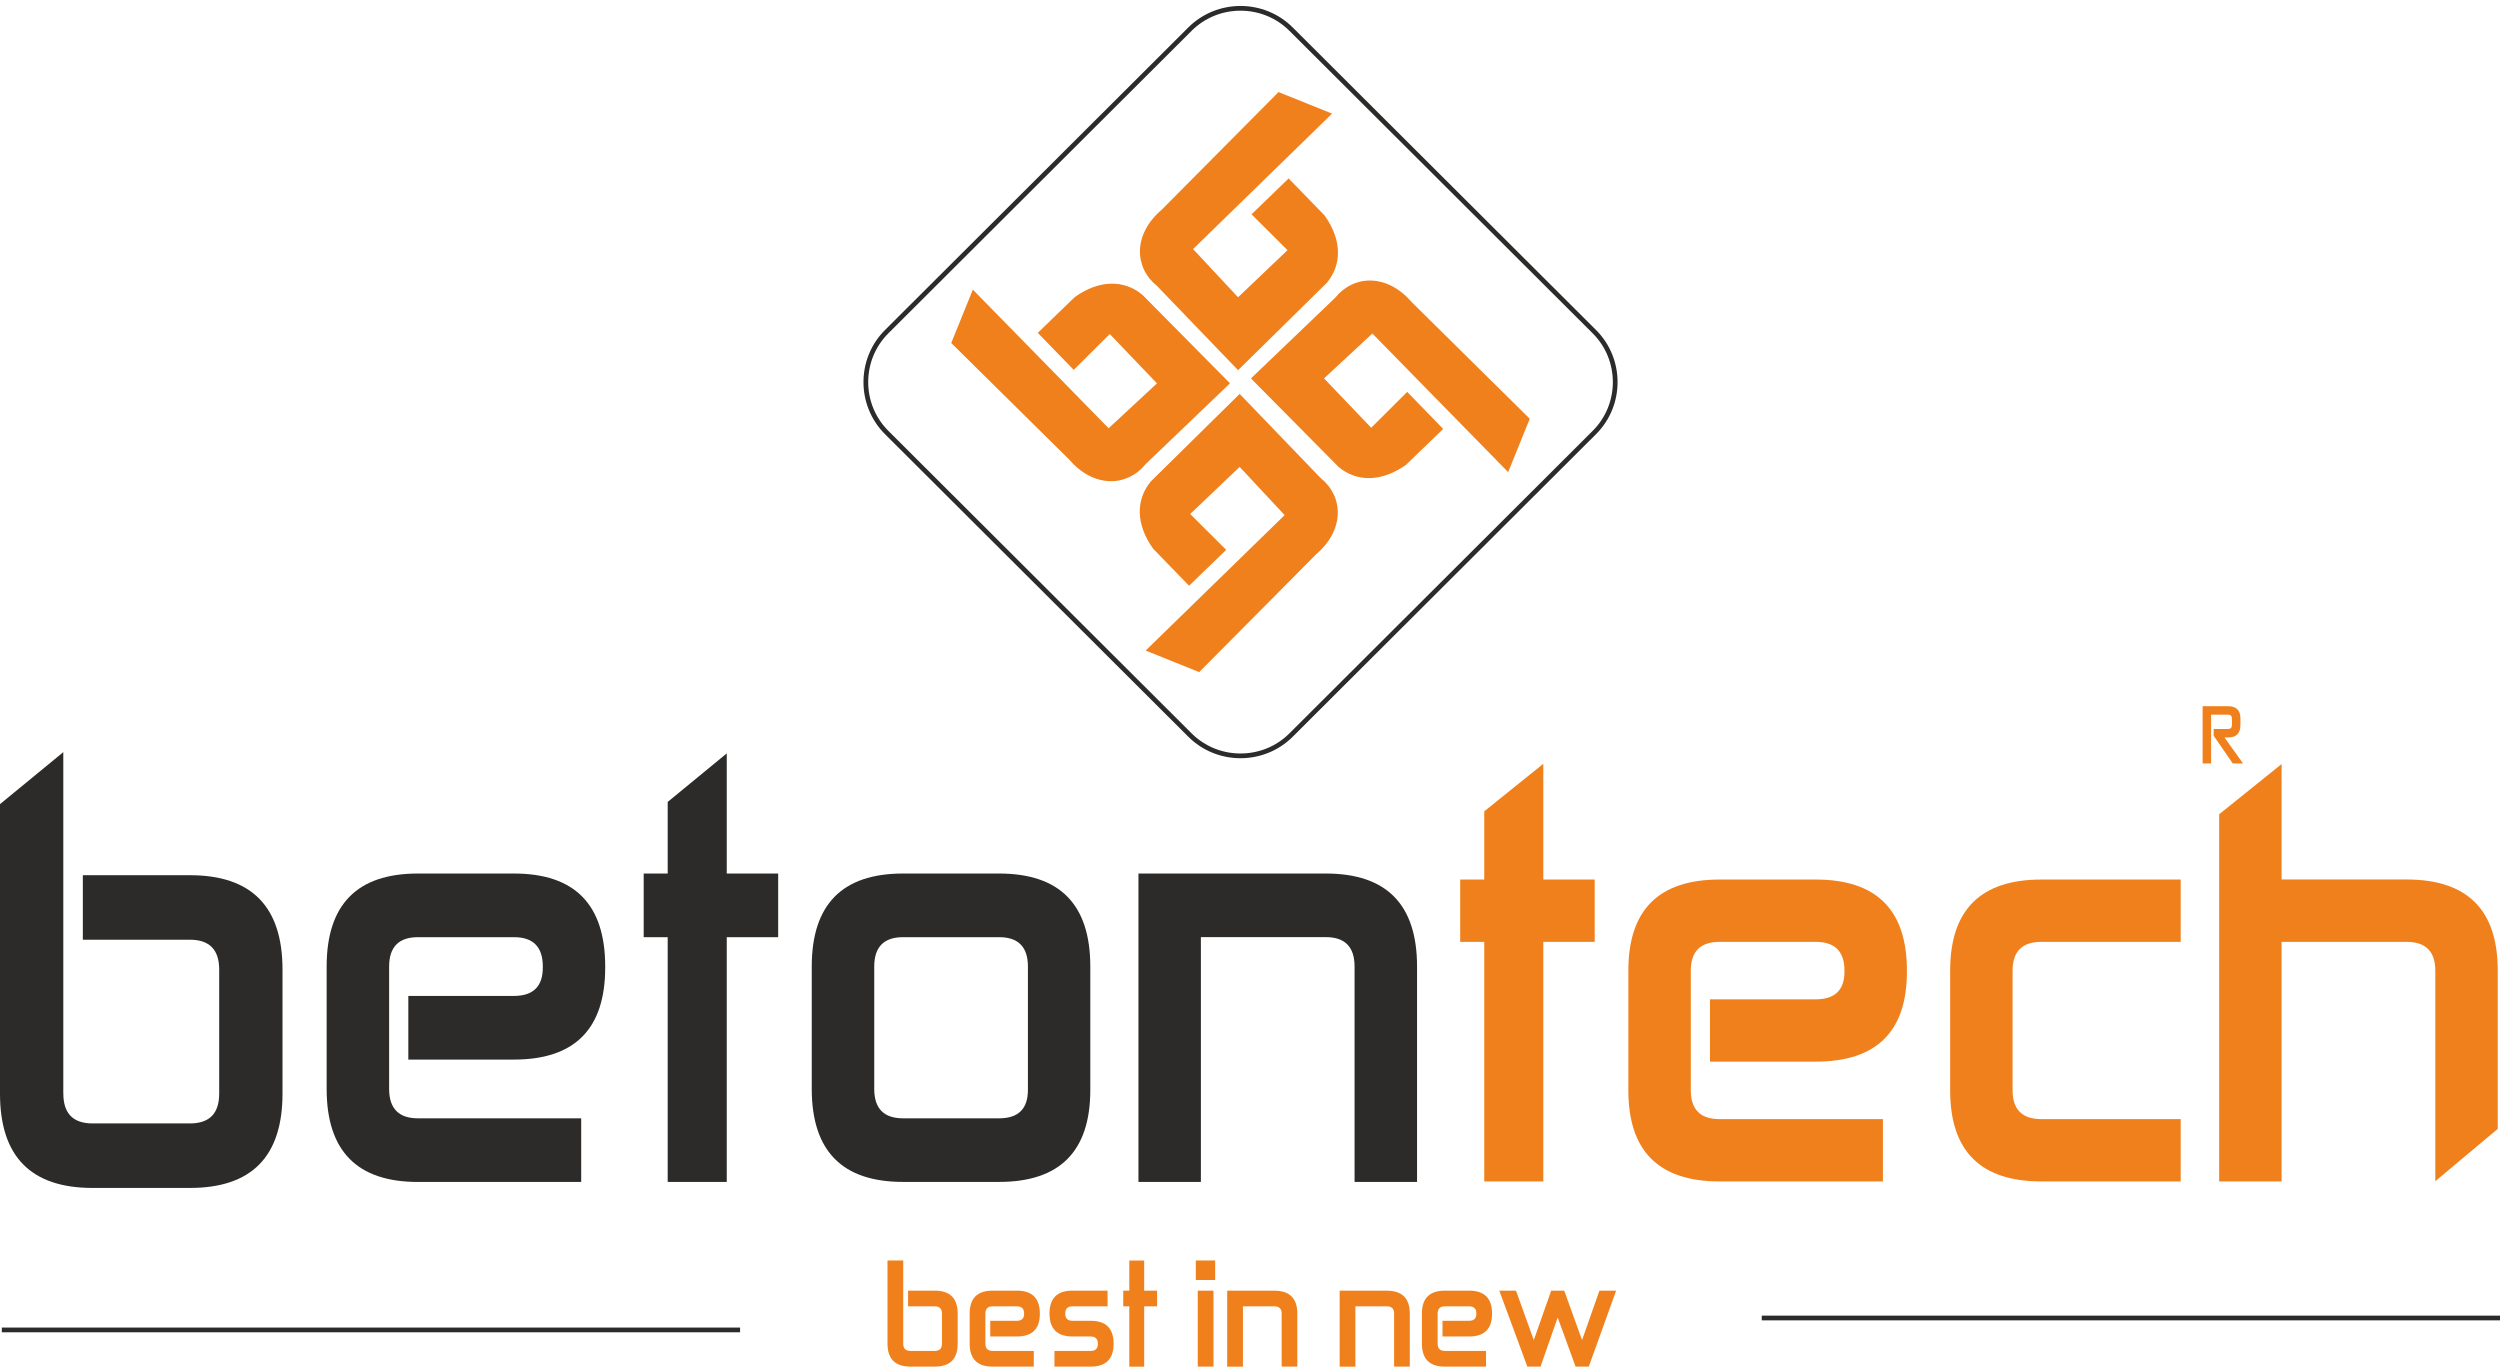
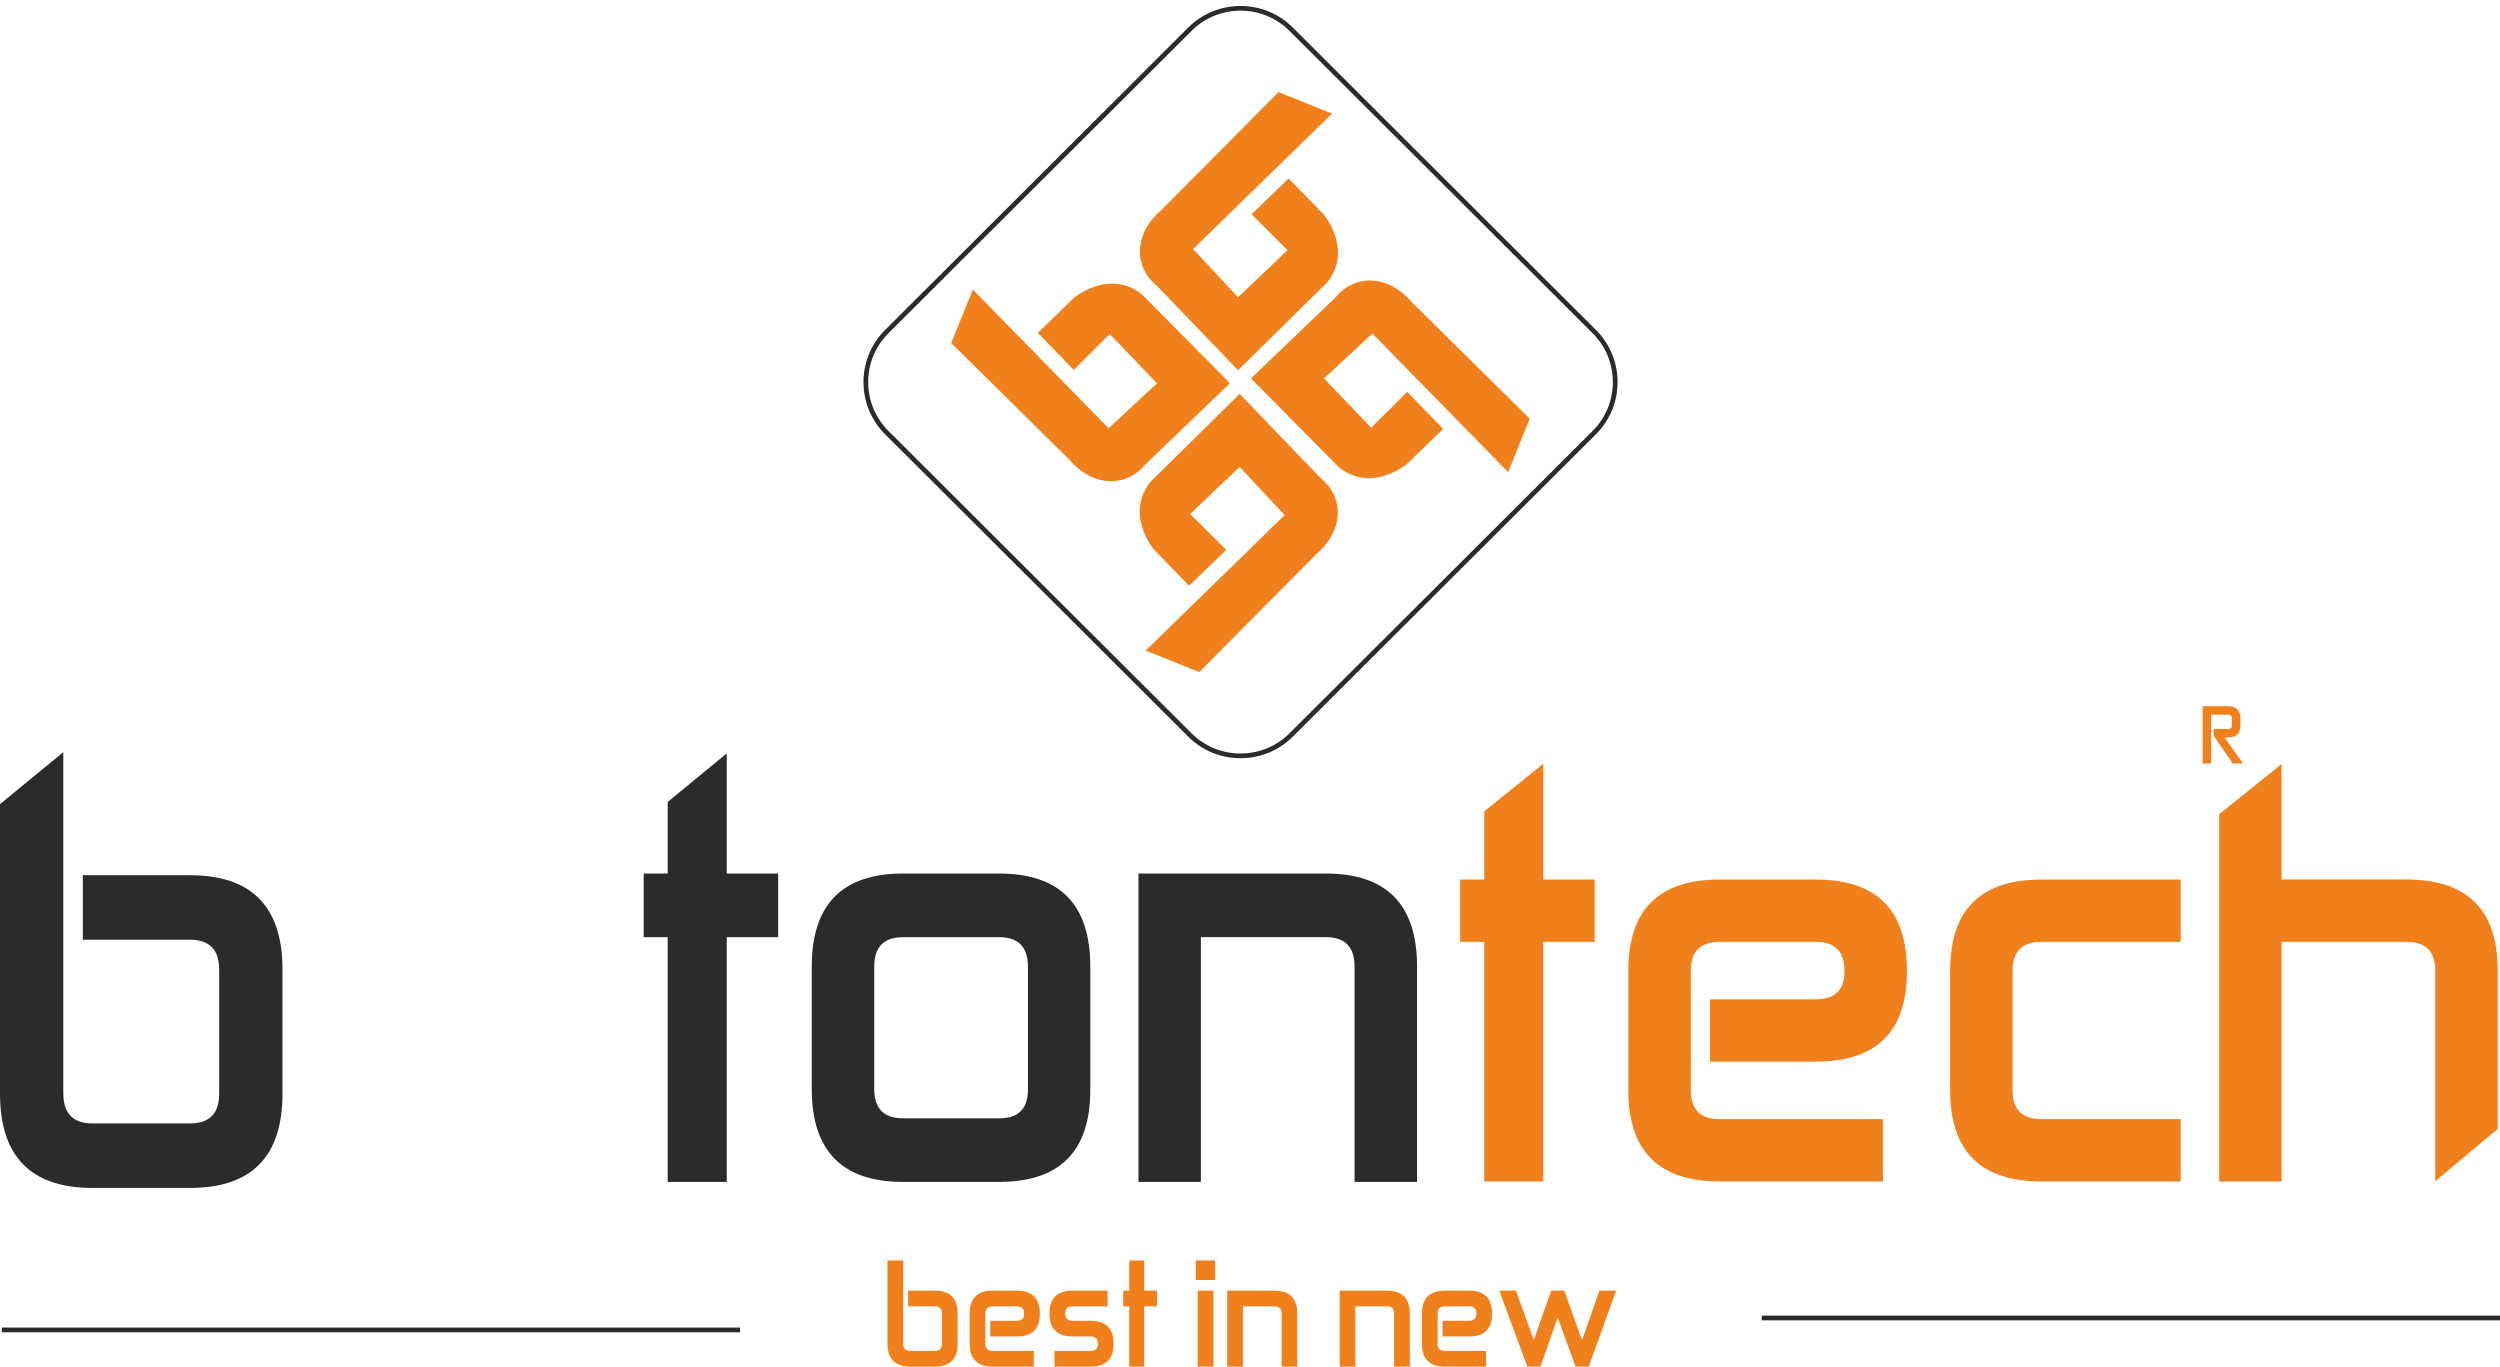
<svg xmlns="http://www.w3.org/2000/svg" viewBox="0 0 300 164" fill="none">
  <path fill-rule="evenodd" clip-rule="evenodd" d="M114.149 41.162L116.741 34.755L133.036 51.389L138.837 46.004L133.169 40.082L128.851 44.386L124.533 39.943L128.984 35.639C131.951 33.529 134.917 33.576 137.076 35.367L147.599 45.998L137.48 55.688C135.235 58.467 131.229 58.559 128.308 55.15L114.149 41.162Z" fill="#F0801B" />
  <path fill-rule="evenodd" clip-rule="evenodd" d="M153.423 11.048L159.847 13.636L143.171 29.889L148.568 35.673L154.502 30.022L150.184 25.718L154.635 21.413L158.952 25.857C161.065 28.815 161.019 31.779 159.224 33.934L148.568 44.421L138.854 34.327C136.066 32.085 135.973 28.093 139.396 25.175L153.423 11.048Z" fill="#F0801B" />
  <path fill-rule="evenodd" clip-rule="evenodd" d="M183.57 50.251L180.979 56.658L164.684 40.024L158.883 45.409L164.546 51.331L168.863 47.027L173.181 51.47L168.73 55.774C165.763 57.883 162.797 57.837 160.638 56.04L150.115 45.409L160.234 35.719C162.479 32.94 166.485 32.848 169.406 36.257L183.57 50.251Z" fill="#F0801B" />
  <path fill-rule="evenodd" clip-rule="evenodd" d="M143.904 80.654L137.48 78.066L154.156 61.812L148.759 56.029L142.825 61.679L147.143 65.984L142.692 70.288L138.375 65.845C136.262 62.887 136.308 59.923 138.103 57.768L148.759 47.269L158.473 57.363C161.261 59.605 161.354 63.598 157.936 66.516L143.904 80.654Z" fill="#F0801B" />
  <path fill-rule="evenodd" clip-rule="evenodd" d="M292.236 141.744V116.471C292.236 114.171 291.082 113.022 288.779 113.022H273.794V141.772H266.302V97.71L273.794 91.684V105.539H288.779C296.081 105.539 299.729 109.179 299.729 116.465V135.463L292.236 141.744Z" fill="#F0801B" />
  <path fill-rule="evenodd" clip-rule="evenodd" d="M261.684 134.296V141.772H244.968C237.667 141.772 234.019 138.132 234.019 130.846V116.471C234.019 109.185 237.672 105.545 244.968 105.545H261.684V113.022H244.968C242.665 113.022 241.511 114.171 241.511 116.471V130.846C241.511 133.146 242.665 134.296 244.968 134.296H261.684Z" fill="#F0801B" />
  <path fill-rule="evenodd" clip-rule="evenodd" d="M225.949 134.296V141.772H206.353C199.051 141.772 195.403 138.132 195.403 130.846V116.471C195.403 109.185 199.051 105.545 206.353 105.545H217.88C225.182 105.545 228.83 109.185 228.83 116.471V116.587C228.83 123.792 225.182 127.397 217.88 127.397H205.199V119.92H217.88C220.189 119.92 221.337 118.811 221.337 116.587V116.471C221.337 114.171 220.183 113.022 217.88 113.022H206.353C204.05 113.022 202.896 114.171 202.896 116.471V130.846C202.896 133.146 204.05 134.296 206.353 134.296H225.949Z" fill="#F0801B" />
  <path fill-rule="evenodd" clip-rule="evenodd" d="M175.224 105.545H178.11V97.358L185.198 91.655V105.545H191.363V113.022H185.198V141.772H178.11V113.022H175.224V105.545Z" fill="#F0801B" />
  <path fill-rule="evenodd" clip-rule="evenodd" d="M170.041 141.83H162.548V115.98C162.548 113.628 161.394 112.455 159.091 112.455H144.106V141.83H136.614V104.823H159.097C166.398 104.823 170.046 108.544 170.046 115.986V141.83H170.041Z" fill="#2C2B2A" />
  <path fill-rule="evenodd" clip-rule="evenodd" d="M119.893 134.198C122.196 134.198 123.35 133.065 123.35 130.789V115.986C123.35 113.634 122.196 112.461 119.893 112.461H108.366C106.063 112.461 104.908 113.634 104.908 115.986V130.673C104.908 133.025 106.063 134.198 108.366 134.198H119.893ZM97.41 115.986C97.41 108.544 101.064 104.823 108.36 104.823H119.887C127.189 104.823 130.836 108.544 130.836 115.986V130.789C130.836 138.15 127.189 141.83 119.887 141.83H108.36C101.058 141.83 97.41 138.109 97.41 130.667V115.986Z" fill="#2C2B2A" />
  <path fill-rule="evenodd" clip-rule="evenodd" d="M77.242 104.823H80.123V96.231L87.211 90.407V104.823H93.381V112.461H87.211V141.83H80.123V112.461H77.242V104.823Z" fill="#2C2B2A" />
-   <path fill-rule="evenodd" clip-rule="evenodd" d="M69.744 134.198V141.836H50.148C42.846 141.836 39.198 138.115 39.198 130.673V115.986C39.198 108.544 42.846 104.823 50.148 104.823H61.675C68.977 104.823 72.625 108.544 72.625 115.986V116.101C72.625 123.462 68.977 127.149 61.675 127.149H48.999V119.51H61.681C63.984 119.51 65.138 118.372 65.138 116.101V115.986C65.138 113.634 63.984 112.461 61.681 112.461H50.154C47.851 112.461 46.696 113.634 46.696 115.986V130.673C46.696 133.025 47.851 134.198 50.154 134.198H69.744Z" fill="#2C2B2A" />
  <path fill-rule="evenodd" clip-rule="evenodd" d="M7.602 131.234C7.602 133.614 8.768 134.81 11.106 134.81H22.794C25.132 134.81 26.303 133.62 26.303 131.234V116.344C26.303 113.963 25.132 112.767 22.794 112.767H9.94V105.025H22.794C30.194 105.025 33.9 108.798 33.9 116.344V131.234C33.9 138.78 30.2 142.552 22.794 142.552H11.106C3.706 142.552 0 138.78 0 131.234V96.497L7.596 90.257V131.234H7.602Z" fill="#2C2B2A" />
  <path d="M265.332 85.762V91.615H264.316V84.745H267.37C268.363 84.745 268.853 85.242 268.853 86.23V87.01C268.853 87.998 268.357 88.495 267.37 88.495H266.937L269.165 91.615H267.93L265.644 88.292V87.478H267.364C267.676 87.478 267.832 87.322 267.832 87.01V86.23C267.832 85.918 267.676 85.762 267.364 85.762H265.332Z" fill="#F0801B" />
  <path d="M190.653 163.994H189.071L186.924 158.101L184.863 163.994H183.282L179.917 154.877H181.919L184.055 160.811L186.145 154.877H187.709L189.845 160.811L191.934 154.877H193.937L190.653 163.994ZM178.323 162.111V163.994H173.388C171.553 163.994 170.629 163.076 170.629 161.244V157.627C170.629 155.795 171.547 154.877 173.388 154.877H176.292C178.127 154.877 179.045 155.795 179.045 157.627V157.656C179.045 159.47 178.127 160.377 176.292 160.377H173.1V158.494H176.292C176.869 158.494 177.163 158.216 177.163 157.656V157.627C177.163 157.049 176.875 156.76 176.292 156.76H173.388C172.805 156.76 172.517 157.049 172.517 157.627V161.244C172.517 161.822 172.805 162.111 173.388 162.111H178.323ZM169.18 163.994H167.293V157.627C167.293 157.049 167.004 156.76 166.421 156.76H162.646V164H160.759V154.883H166.416C168.251 154.883 169.175 155.801 169.175 157.633V163.994H169.18ZM155.685 163.994H153.798V157.627C153.798 157.049 153.509 156.76 152.926 156.76H149.151V164H147.264V154.883H152.92C154.756 154.883 155.679 155.801 155.679 157.633V163.994H155.685ZM143.731 154.877H145.619V163.994H143.731V154.877ZM143.5 151.254H145.821V153.6H143.5V151.254ZM134.79 154.877H135.517V151.26H137.301V154.877H138.854V156.76H137.301V164H135.517V156.76H134.79V154.877ZM128.701 160.377C126.865 160.377 125.941 159.459 125.941 157.627C125.941 155.795 126.859 154.877 128.701 154.877H132.908V156.76H128.701C128.118 156.76 127.829 157.049 127.829 157.627C127.829 158.205 128.118 158.494 128.701 158.494H130.877C132.712 158.494 133.636 159.412 133.636 161.244C133.636 163.076 132.718 163.994 130.877 163.994H126.536V162.111H130.877C131.46 162.111 131.748 161.822 131.748 161.244C131.748 160.666 131.46 160.377 130.877 160.377H128.701ZM124.054 162.111V163.994H119.119C117.283 163.994 116.36 163.076 116.36 161.244V157.627C116.36 155.795 117.278 154.877 119.119 154.877H122.022C123.858 154.877 124.781 155.795 124.781 157.627V157.656C124.781 159.47 123.864 160.377 122.022 160.377H118.83V158.494H122.022C122.605 158.494 122.894 158.216 122.894 157.656V157.627C122.894 157.049 122.605 156.76 122.022 156.76H119.119C118.536 156.76 118.247 157.049 118.247 157.627V161.244C118.247 161.822 118.536 162.111 119.119 162.111H124.054ZM108.388 161.244C108.388 161.822 108.677 162.111 109.26 162.111H112.163C112.746 162.111 113.035 161.822 113.035 161.244V157.627C113.035 157.049 112.746 156.76 112.163 156.76H108.971V154.877H112.163C113.999 154.877 114.922 155.795 114.922 157.627V161.244C114.922 163.076 114.005 163.994 112.163 163.994H109.26C107.425 163.994 106.501 163.076 106.501 161.244V151.254H108.388V161.244Z" fill="#F0801B" />
  <path d="M0.219 159.591H88.81" stroke="#2C2B2A" stroke-width="0.567" stroke-miterlimit="22.926" />
  <path d="M211.41 158.159H300" stroke="#2C2B2A" stroke-width="0.567" stroke-miterlimit="22.926" />
  <path d="M106.403 39.798L142.796 3.496C146.133 0.168 151.593 0.168 154.929 3.496L191.322 39.798C194.659 43.127 194.659 48.575 191.322 51.903L154.929 88.206C151.593 91.534 146.133 91.534 142.796 88.206L106.403 51.903C103.067 48.575 103.067 43.127 106.403 39.798Z" stroke="#2C2B2A" stroke-width="0.567" stroke-miterlimit="22.926" />
</svg>